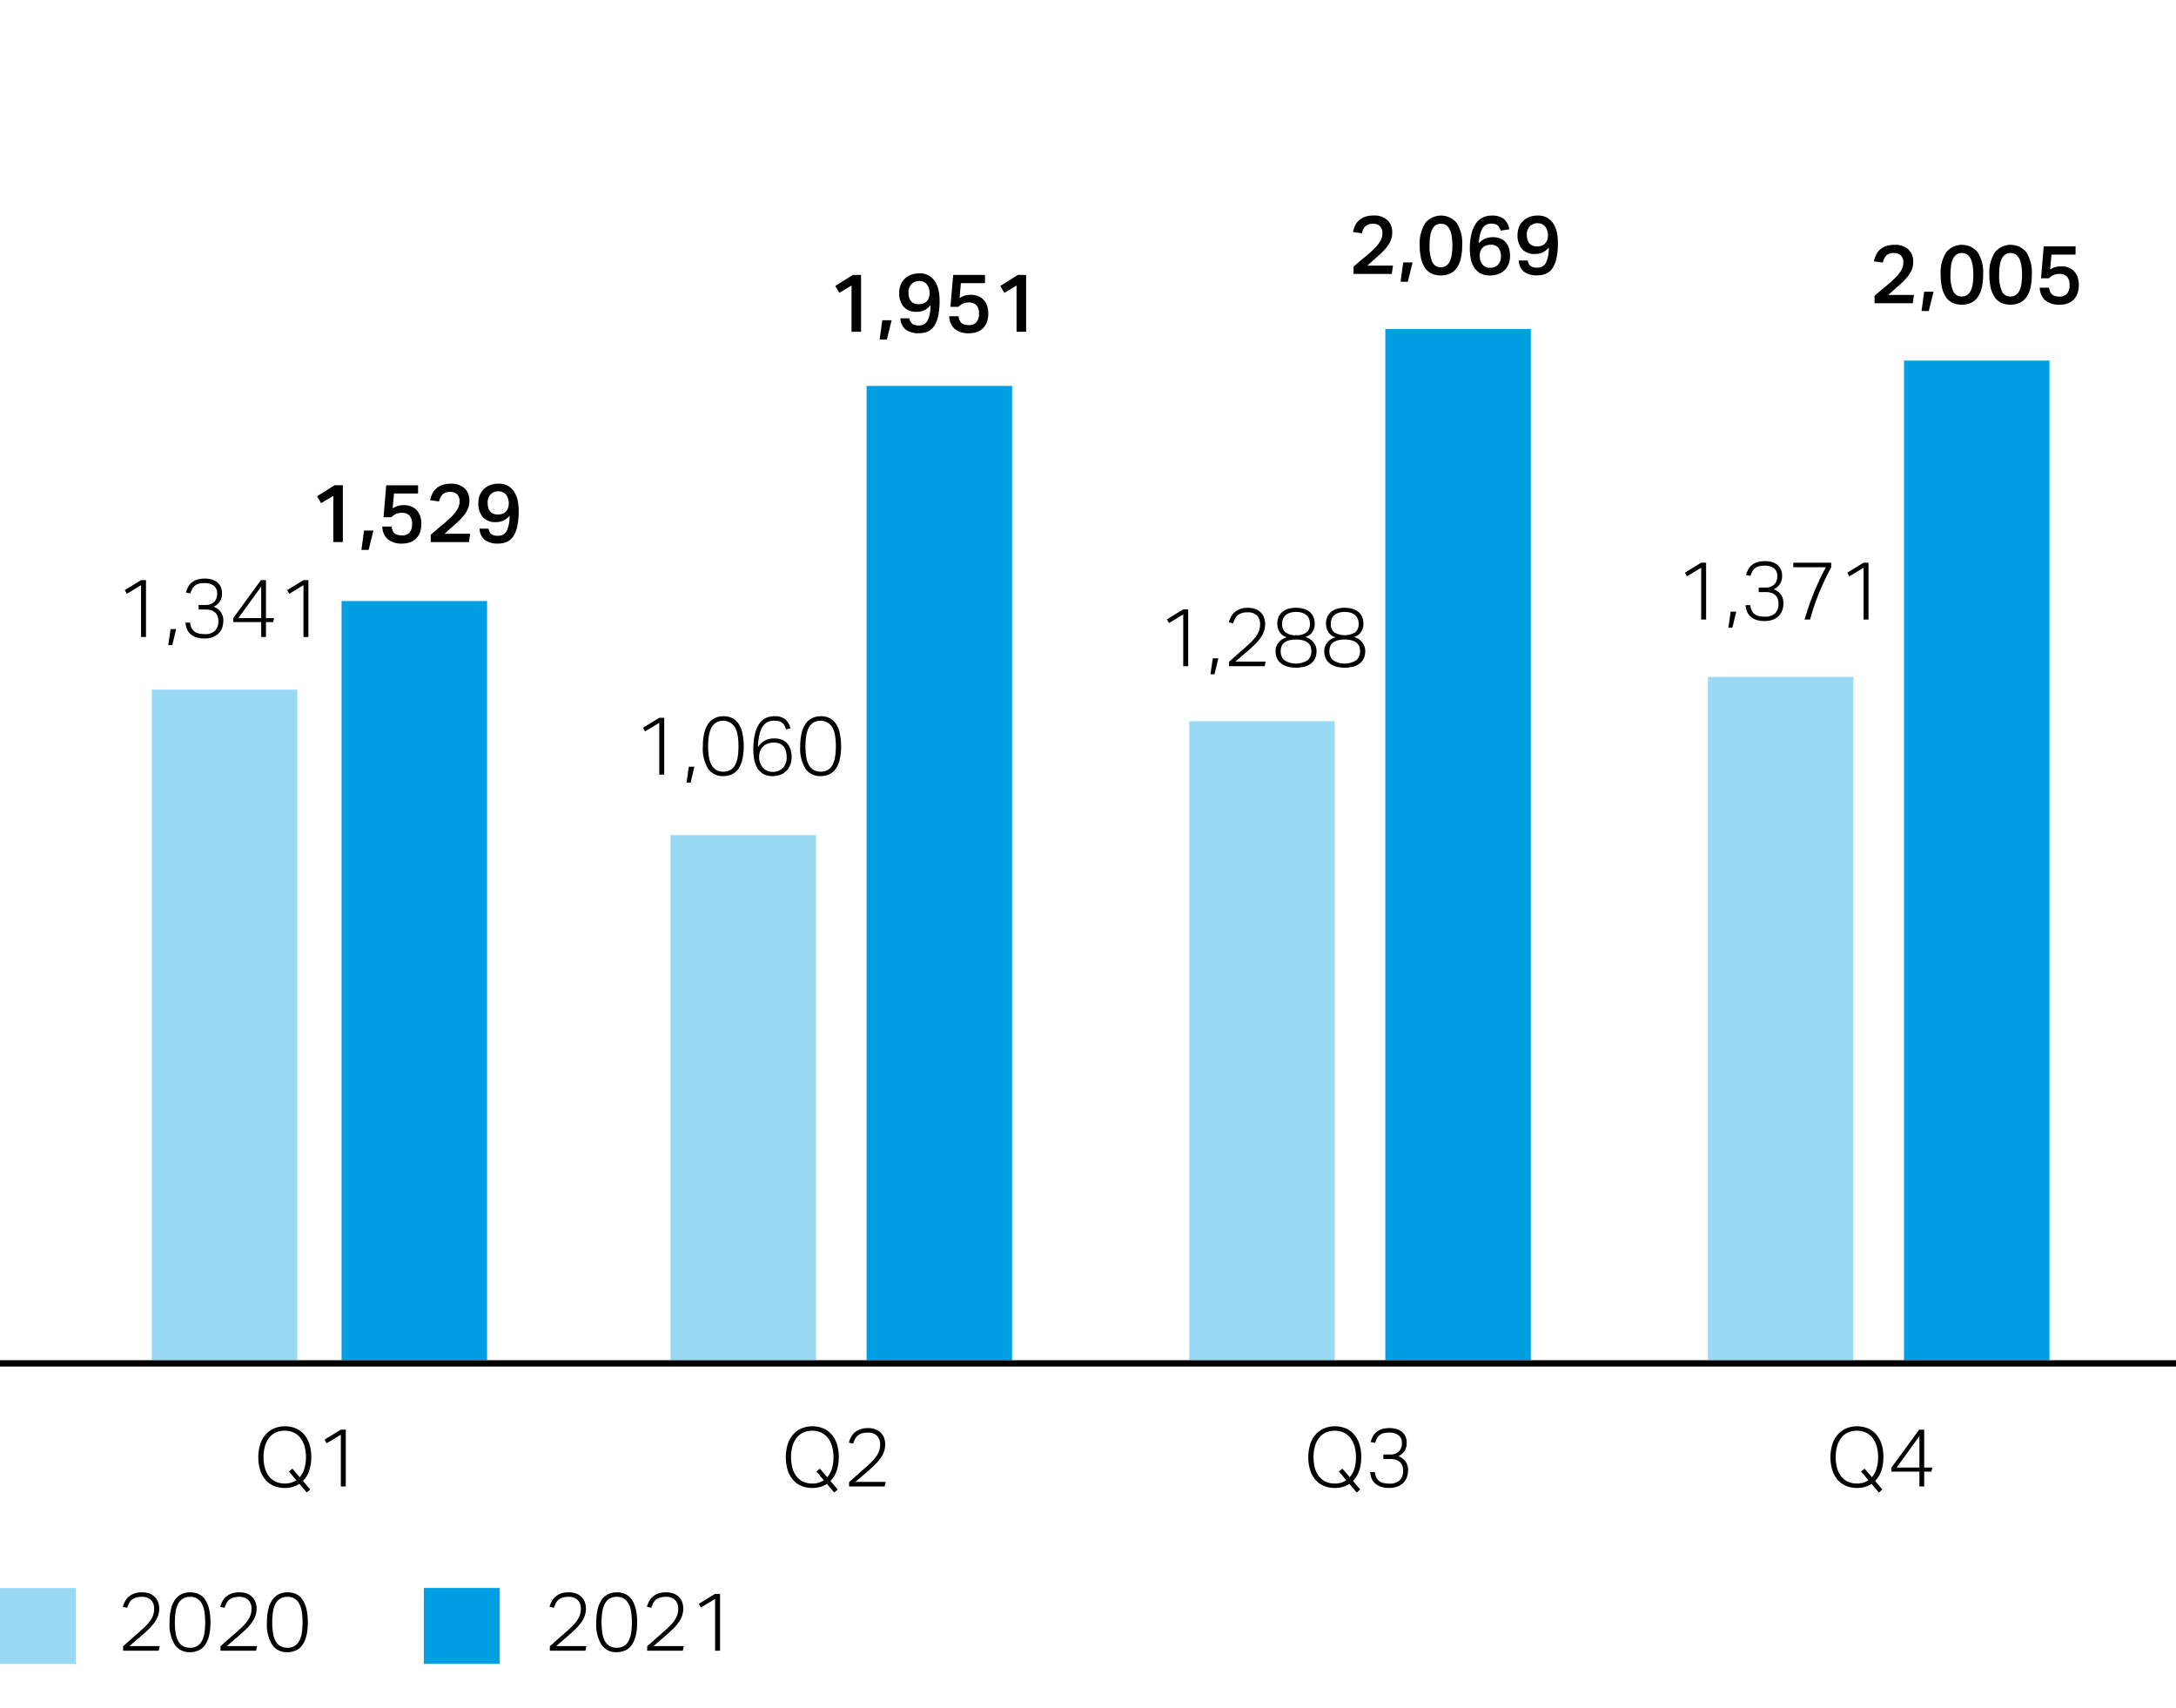
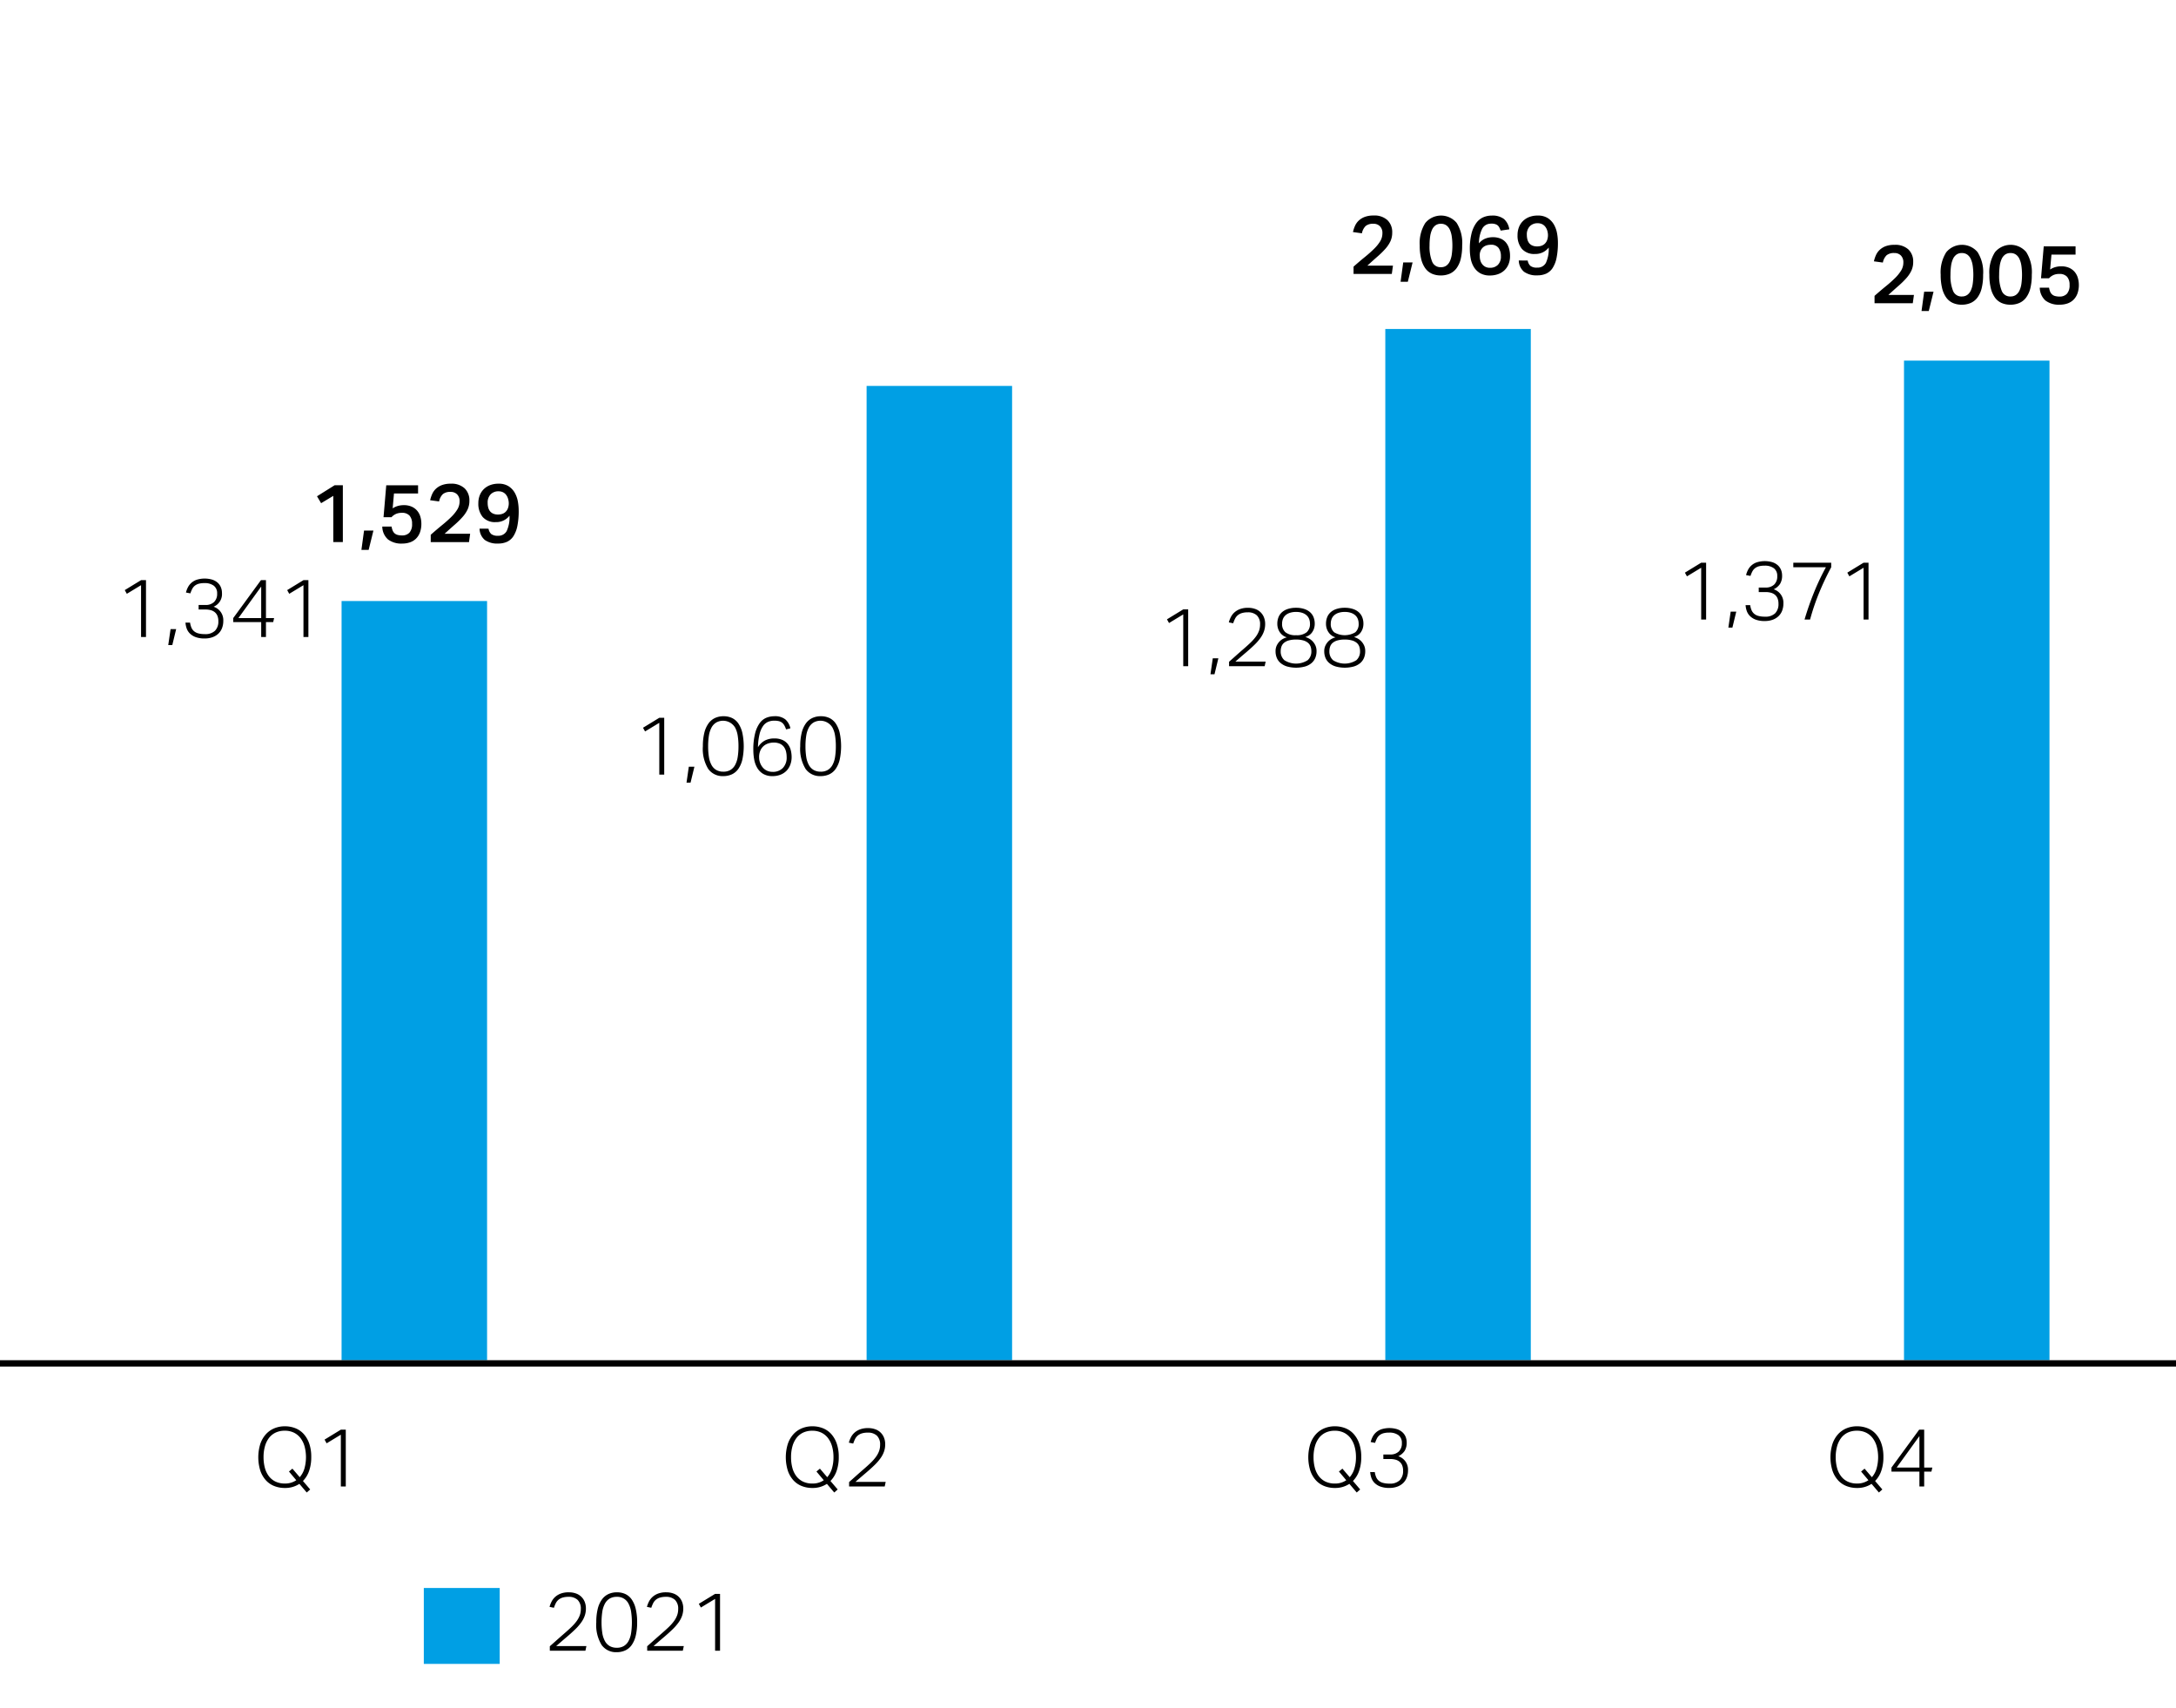
<svg xmlns="http://www.w3.org/2000/svg" width="344" height="270" viewBox="0 0 344 270">
  <g data-name="Grafik">
-     <path fill="#99d9f4" d="M24 109h23v106H24zM106 132h23v83h-23zM188 114h23v101h-23zM270 107h23v108h-23z" />
    <path fill="#009fe4" d="M54 95h23v120H54zM137 61h23v154h-23zM219 52h23v163h-23zM301 57h23v158h-23z" />
    <path fill="none" stroke="#000" stroke-miterlimit="10" d="M0 215.5h348" />
  </g>
  <g data-name="EN">
    <path d="M213.323 234.543a4.088 4.088 0 01-2.3.65 4.5 4.5 0 01-1.67-.305 3.538 3.538 0 01-1.332-.917 4.348 4.348 0 01-.878-1.521 7.153 7.153 0 010-4.218 4.366 4.366 0 01.884-1.534 3.711 3.711 0 011.333-.936 4.3 4.3 0 011.663-.319 4.454 4.454 0 011.665.306 3.5 3.5 0 011.319.917 4.4 4.4 0 01.871 1.514 6.316 6.316 0 01.319 2.1 6.54 6.54 0 01-.345 2.235 4.212 4.212 0 01-.968 1.573l1.144 1.339-.547.481zm-1.651-1.949l.546-.456 1.157 1.352a3.639 3.639 0 00.741-1.365 6.174 6.174 0 00.247-1.807 6.107 6.107 0 00-.221-1.69 3.951 3.951 0 00-.644-1.319 2.92 2.92 0 00-1.046-.858 3.223 3.223 0 00-1.431-.305 3.355 3.355 0 00-1.475.305 2.846 2.846 0 00-1.046.858 3.913 3.913 0 00-.631 1.319 6.269 6.269 0 00-.214 1.69 6.441 6.441 0 00.208 1.691 3.749 3.749 0 00.63 1.319 2.9 2.9 0 001.053.858 3.341 3.341 0 001.475.305 3.1 3.1 0 001.808-.52zM217.34 232.685a3.191 3.191 0 00.207.779 1.557 1.557 0 00.41.572 1.712 1.712 0 00.683.351 3.8 3.8 0 001.027.117 2.183 2.183 0 001.618-.533 2.052 2.052 0 00.527-1.508 2.183 2.183 0 00-.15-.858 1.477 1.477 0 00-.422-.572 1.7 1.7 0 00-.644-.318 3.187 3.187 0 00-.812-.1h-1.093v-.715h1.093a1.884 1.884 0 001.339-.462 1.753 1.753 0 00.494-1.346 1.466 1.466 0 00-.534-1.241 2.354 2.354 0 00-1.468-.409 3.279 3.279 0 00-.9.1 1.753 1.753 0 00-.618.305 1.593 1.593 0 00-.416.507 4.343 4.343 0 00-.292.709l-.7-.131a3.688 3.688 0 01.287-.786 2.456 2.456 0 01.533-.715 2.5 2.5 0 01.864-.513 4.236 4.236 0 012.5-.014 2.371 2.371 0 01.852.5 1.984 1.984 0 01.494.721 2.342 2.342 0 01.163.877 2.433 2.433 0 01-.325 1.327 2.468 2.468 0 01-1 .845 2.224 2.224 0 011.534 2.249 3.146 3.146 0 01-.189 1.1 2.377 2.377 0 01-.566.877 2.612 2.612 0 01-.929.578 3.574 3.574 0 01-1.267.208 3.929 3.929 0 01-1.463-.234 2.512 2.512 0 01-.916-.6 2.132 2.132 0 01-.481-.813 3.535 3.535 0 01-.169-.864zM295.871 234.543a4.087 4.087 0 01-2.3.65 4.5 4.5 0 01-1.671-.305 3.546 3.546 0 01-1.332-.917 4.348 4.348 0 01-.878-1.521 7.153 7.153 0 010-4.218 4.368 4.368 0 01.885-1.534 3.716 3.716 0 011.332-.936 4.3 4.3 0 011.664-.319 4.448 4.448 0 011.664.306 3.511 3.511 0 011.32.917 4.428 4.428 0 01.871 1.514 6.317 6.317 0 01.318 2.1 6.54 6.54 0 01-.345 2.235 4.212 4.212 0 01-.968 1.573l1.144 1.339-.546.481zm-1.651-1.949l.546-.456 1.157 1.352a3.625 3.625 0 00.741-1.365 6.655 6.655 0 00.026-3.5 3.951 3.951 0 00-.644-1.319 2.912 2.912 0 00-1.046-.858 3.222 3.222 0 00-1.43-.305 3.355 3.355 0 00-1.475.305 2.841 2.841 0 00-1.047.858 3.951 3.951 0 00-.631 1.319 6.269 6.269 0 00-.214 1.69 6.441 6.441 0 00.208 1.691 3.768 3.768 0 00.631 1.319 2.883 2.883 0 001.053.858 3.341 3.341 0 001.475.305 3.1 3.1 0 001.807-.52zM299.017 231.969l4.381-5.992h.793v5.992h1.287l-.143.637h-1.144v2.353h-.754v-2.353h-4.42zm4.42 0v-4.979l-3.6 4.979zM130.724 234.543a4.088 4.088 0 01-2.3.65 4.5 4.5 0 01-1.67-.305 3.549 3.549 0 01-1.333-.917 4.346 4.346 0 01-.877-1.521 7.153 7.153 0 010-4.218 4.351 4.351 0 01.884-1.534 3.711 3.711 0 011.333-.936 4.3 4.3 0 011.663-.319 4.445 4.445 0 011.664.306 3.5 3.5 0 011.32.917 4.428 4.428 0 01.871 1.514 6.316 6.316 0 01.319 2.1 6.564 6.564 0 01-.345 2.235 4.224 4.224 0 01-.968 1.573l1.144 1.339-.547.481zm-1.651-1.949l.546-.456 1.156 1.352a3.626 3.626 0 00.742-1.365 6.174 6.174 0 00.247-1.807 6.069 6.069 0 00-.222-1.69 3.93 3.93 0 00-.643-1.319 2.92 2.92 0 00-1.046-.858 3.223 3.223 0 00-1.431-.305 3.355 3.355 0 00-1.475.305 2.857 2.857 0 00-1.047.858 3.931 3.931 0 00-.63 1.319 6.269 6.269 0 00-.214 1.69 6.441 6.441 0 00.208 1.691 3.749 3.749 0 00.63 1.319 2.9 2.9 0 001.053.858 3.341 3.341 0 001.475.305 3.1 3.1 0 001.807-.52zM134.233 234.258q.456-.4 1.047-.93t1.19-1.047q.663-.572 1.163-1.052a7.217 7.217 0 00.832-.937 3.716 3.716 0 00.5-.916 2.862 2.862 0 00.169-.994 1.915 1.915 0 00-.507-1.456 2.01 2.01 0 00-1.442-.481 3.122 3.122 0 00-.943.123 1.852 1.852 0 00-.643.344 1.712 1.712 0 00-.423.546 5.446 5.446 0 00-.293.716l-.689-.143a4.259 4.259 0 01.312-.82 2.6 2.6 0 01.559-.741 2.777 2.777 0 01.878-.532 3.485 3.485 0 011.281-.209 3.293 3.293 0 011.156.189 2.275 2.275 0 011.378 1.345 2.765 2.765 0 01.182 1.015 3.493 3.493 0 01-.182 1.143 4.191 4.191 0 01-.552 1.06 7.866 7.866 0 01-.942 1.085q-.573.559-1.352 1.223-.4.338-.846.721t-.832.721h4.785l-.157.728h-5.629zM47.332 234.543a4.087 4.087 0 01-2.3.65 4.5 4.5 0 01-1.671-.305 3.546 3.546 0 01-1.332-.917 4.348 4.348 0 01-.878-1.521 7.153 7.153 0 010-4.218 4.368 4.368 0 01.885-1.534 3.707 3.707 0 011.332-.936 4.3 4.3 0 011.664-.319 4.448 4.448 0 011.664.306 3.511 3.511 0 011.32.917 4.428 4.428 0 01.871 1.514 6.317 6.317 0 01.318 2.1 6.54 6.54 0 01-.345 2.235 4.212 4.212 0 01-.968 1.573l1.144 1.339-.546.481zm-1.651-1.949l.546-.456 1.157 1.352a3.639 3.639 0 00.741-1.365 6.655 6.655 0 00.026-3.5 3.951 3.951 0 00-.644-1.319 2.912 2.912 0 00-1.046-.858 3.222 3.222 0 00-1.43-.305 3.355 3.355 0 00-1.475.305 2.841 2.841 0 00-1.047.858 3.913 3.913 0 00-.631 1.319 6.269 6.269 0 00-.214 1.69 6.441 6.441 0 00.208 1.691 3.784 3.784 0 00.63 1.319 2.9 2.9 0 001.054.858 3.341 3.341 0 001.475.305 3.1 3.1 0 001.807-.52zM53.884 226.77l-2.249 1.365-.325-.585 2.574-1.573h.78v8.982h-.78zM50.765 79.535l-.65-1.092L52.9 76.7h1.3v8.983h-1.511v-7.305zM59.033 83.864l-.754 3.055h-1.144l.416-3.055zM61.906 83.227a2.6 2.6 0 00.162.617 1.259 1.259 0 00.3.443 1.176 1.176 0 00.482.26 2.582 2.582 0 00.708.084 1.546 1.546 0 001.162-.431 1.976 1.976 0 00.423-1.411 1.87 1.87 0 00-.4-1.287 1.556 1.556 0 00-1.216-.442 2.269 2.269 0 00-.936.176 2.159 2.159 0 00-.7.513h-1.259l.429-5.044h5.031V78h-3.809l-.208 2.353a2.837 2.837 0 01.812-.377 3.353 3.353 0 01.93-.13 3.013 3.013 0 011.3.254 2.427 2.427 0 01.864.663 2.576 2.576 0 01.481.935 3.861 3.861 0 01.15 1.06 3.927 3.927 0 01-.228 1.411 2.681 2.681 0 01-.63.981 2.518 2.518 0 01-.956.578 3.645 3.645 0 01-1.189.189 3.478 3.478 0 01-2.275-.657 2.774 2.774 0 01-.9-2.034zM68.094 84.527q.987-.87 1.826-1.553a19.11 19.11 0 001.443-1.287 6.161 6.161 0 00.949-1.183 2.43 2.43 0 00.345-1.268 1.493 1.493 0 00-.384-1.085 1.384 1.384 0 00-1.046-.4 1.817 1.817 0 00-1.209.345 2.141 2.141 0 00-.6 1.163L68 79.067a5.133 5.133 0 01.331-.994 2.579 2.579 0 01.6-.833 2.867 2.867 0 01.949-.571 3.878 3.878 0 011.372-.215 3.027 3.027 0 012.2.734 2.612 2.612 0 01.754 1.957 3.24 3.24 0 01-.28 1.372 4.958 4.958 0 01-.793 1.189 13.252 13.252 0 01-1.233 1.216q-.721.63-1.618 1.449h4.043l-.182 1.313h-6.049v-1.157zM77.233 83.565a1.441 1.441 0 00.435.852 1.638 1.638 0 001.047.266 1.478 1.478 0 001.391-.754 5.2 5.2 0 00.442-2.418 2.628 2.628 0 01-2.171 1.014 2.555 2.555 0 01-2.073-.812 3.278 3.278 0 01-.683-2.178 3.365 3.365 0 01.221-1.241 2.759 2.759 0 01.637-.975 2.9 2.9 0 011-.637 3.629 3.629 0 011.326-.228 2.867 2.867 0 011.592.4 2.994 2.994 0 01.976 1.027 4.321 4.321 0 01.494 1.378A8.267 8.267 0 0182 80.718a11.846 11.846 0 01-.208 2.405 4.7 4.7 0 01-.617 1.612 2.448 2.448 0 01-1.014.9 3.336 3.336 0 01-1.411.279 3.383 3.383 0 01-2.106-.565 2.4 2.4 0 01-.832-1.788zm1.482-2.236a2.133 2.133 0 00.676-.1 1.418 1.418 0 00.546-.331 1.556 1.556 0 00.364-.572 2.3 2.3 0 00.13-.813 2.619 2.619 0 00-.123-.715A1.893 1.893 0 0080 78.2a1.423 1.423 0 00-.5-.4 1.586 1.586 0 00-.689-.143 1.678 1.678 0 00-1.242.475 1.856 1.856 0 00-.474 1.371 2.882 2.882 0 00.084.709 1.6 1.6 0 00.274.578 1.281 1.281 0 00.5.39 1.843 1.843 0 00.762.149zM22.3 92.494l-2.25 1.365-.325-.585L22.3 91.7h.78v8.983h-.78zM26.966 99.436h.884l-.611 2.522H26.6zM30.047 98.409a3.187 3.187 0 00.207.78 1.557 1.557 0 00.41.572 1.725 1.725 0 00.683.351 3.845 3.845 0 001.027.117 2.183 2.183 0 001.618-.533 2.054 2.054 0 00.527-1.508 2.183 2.183 0 00-.15-.858 1.46 1.46 0 00-.422-.572 1.7 1.7 0 00-.644-.318 3.187 3.187 0 00-.812-.1H31.4v-.715h1.093a1.888 1.888 0 001.339-.461 1.754 1.754 0 00.494-1.346 1.468 1.468 0 00-.533-1.241 2.359 2.359 0 00-1.469-.41 3.318 3.318 0 00-.9.1 1.755 1.755 0 00-.618.306 1.6 1.6 0 00-.416.507 4.33 4.33 0 00-.292.708l-.7-.13a3.688 3.688 0 01.287-.786 2.442 2.442 0 01.533-.715 2.5 2.5 0 01.864-.514 4.25 4.25 0 012.5-.013 2.374 2.374 0 01.851.494 1.987 1.987 0 01.494.722 2.342 2.342 0 01.163.877 2.161 2.161 0 01-1.325 2.177 2.226 2.226 0 011.535 2.249 3.138 3.138 0 01-.189 1.105 2.373 2.373 0 01-.566.878 2.612 2.612 0 01-.929.578 3.574 3.574 0 01-1.267.208 3.932 3.932 0 01-1.463-.234 2.51 2.51 0 01-.916-.6 2.121 2.121 0 01-.481-.812 3.533 3.533 0 01-.169-.865zM36.872 97.694l4.38-5.993h.793v5.993h1.288l-.144.637h-1.144v2.353h-.753v-2.353h-4.42zm4.42 0v-4.979l-3.6 4.979zM47.974 92.494l-2.249 1.365-.325-.585 2.574-1.574h.78v8.983h-.78z" />
    <g>
-       <path d="M132.692 46.291l-.65-1.092 2.782-1.742h1.3v8.983h-1.508v-7.306zM140.96 50.62l-.754 3.055h-1.144l.416-3.055zM143.768 50.321a1.441 1.441 0 00.435.852 1.638 1.638 0 001.047.266 1.479 1.479 0 001.391-.754 5.2 5.2 0 00.442-2.418 2.63 2.63 0 01-2.171 1.014 2.557 2.557 0 01-2.074-.812 3.278 3.278 0 01-.682-2.178 3.389 3.389 0 01.22-1.241 2.762 2.762 0 01.638-.975 2.9 2.9 0 011-.637 3.629 3.629 0 011.326-.228 2.869 2.869 0 011.592.4 2.982 2.982 0 01.975 1.027 4.3 4.3 0 01.494 1.378 8.176 8.176 0 01.137 1.456 11.918 11.918 0 01-.208 2.405 4.7 4.7 0 01-.618 1.612 2.436 2.436 0 01-1.014.9 3.334 3.334 0 01-1.41.279 3.376 3.376 0 01-2.106-.565 2.394 2.394 0 01-.832-1.788zm1.482-2.236a2.11 2.11 0 00.676-.1 1.406 1.406 0 00.546-.331 1.554 1.554 0 00.363-.572 2.3 2.3 0 00.131-.813 2.582 2.582 0 00-.124-.715 1.853 1.853 0 00-.312-.591 1.411 1.411 0 00-.5-.4 1.586 1.586 0 00-.689-.143 1.678 1.678 0 00-1.242.475 1.856 1.856 0 00-.474 1.371 2.877 2.877 0 00.084.709 1.586 1.586 0 00.273.578 1.291 1.291 0 00.5.39 1.824 1.824 0 00.768.142zM151.528 49.983a2.622 2.622 0 00.163.618 1.251 1.251 0 00.3.442 1.178 1.178 0 00.481.26 2.6 2.6 0 00.709.084 1.548 1.548 0 001.163-.435 1.976 1.976 0 00.423-1.411 1.871 1.871 0 00-.4-1.287 1.555 1.555 0 00-1.216-.442 2.276 2.276 0 00-.936.176 2.166 2.166 0 00-.7.513h-1.262l.43-5.044h5.03v1.3h-3.809l-.204 2.353a2.883 2.883 0 01.813-.377 3.346 3.346 0 01.929-.13 3.007 3.007 0 011.3.254 2.433 2.433 0 01.865.663 2.6 2.6 0 01.481.936 3.847 3.847 0 01.149 1.059 3.928 3.928 0 01-.227 1.411 2.683 2.683 0 01-.631.981 2.529 2.529 0 01-.955.579 3.678 3.678 0 01-1.19.188 3.482 3.482 0 01-2.274-.656 2.778 2.778 0 01-.9-2.035zM158.783 46.291l-.65-1.092 2.782-1.742h1.3v8.983h-1.508v-7.306z" />
-     </g>
+       </g>
    <g>
      <path d="M104.226 114.25l-2.249 1.365-.325-.585 2.574-1.573h.78v8.983h-.78zM108.893 121.192h.884l-.611 2.522h-.637zM114.327 122.674a2.778 2.778 0 01-2.366-1.137 6.046 6.046 0 01-.845-3.582 8.684 8.684 0 01.227-2.119 4.258 4.258 0 01.657-1.482 2.653 2.653 0 011.033-.864 3.164 3.164 0 011.346-.28 3.11 3.11 0 011.346.28 2.545 2.545 0 011 .864 4.419 4.419 0 01.63 1.482 10.24 10.24 0 010 4.232 4.278 4.278 0 01-.637 1.469 2.591 2.591 0 01-1.021.858 3.236 3.236 0 01-1.37.279zm.026-.7a2.139 2.139 0 001.118-.273 2.068 2.068 0 00.741-.786 3.927 3.927 0 00.41-1.261 10.533 10.533 0 00.123-1.7 10.422 10.422 0 00-.123-1.683 4 4 0 00-.41-1.268 2.218 2.218 0 00-2.983-.8 2.071 2.071 0 00-.748.8 3.972 3.972 0 00-.41 1.268 10.422 10.422 0 00-.123 1.683 10.533 10.533 0 00.123 1.7 3.9 3.9 0 00.41 1.261 2.033 2.033 0 00.748.786 2.169 2.169 0 001.124.271zM124.271 115.29a3.678 3.678 0 00-.279-.637 1.471 1.471 0 00-.364-.429 1.309 1.309 0 00-.513-.24 3.1 3.1 0 00-.715-.072 2.5 2.5 0 00-.982.189 1.892 1.892 0 00-.793.663 3.786 3.786 0 00-.552 1.287 9.711 9.711 0 00-.247 2.06 2.86 2.86 0 011.091-1.059 3.2 3.2 0 011.5-.332 3.075 3.075 0 011.28.241 2.2 2.2 0 01.845.65 2.642 2.642 0 01.462.942 4.266 4.266 0 01.143 1.105 3.381 3.381 0 01-.215 1.222 2.756 2.756 0 01-.6.956 2.722 2.722 0 01-.949.617 3.342 3.342 0 01-1.235.221 2.839 2.839 0 01-1.528-.37 2.707 2.707 0 01-.929-.962 4.056 4.056 0 01-.468-1.326 8.35 8.35 0 01-.131-1.463 10.218 10.218 0 01.287-2.652 4.733 4.733 0 01.747-1.638 2.44 2.44 0 011.06-.825 3.4 3.4 0 011.222-.228 2.59 2.59 0 011.755.507 2.676 2.676 0 01.793 1.4zm-2.145 6.71a2.156 2.156 0 001.645-.624 2.353 2.353 0 00.592-1.69 3.723 3.723 0 00-.1-.89 2.08 2.08 0 00-.338-.741 1.581 1.581 0 00-.631-.5 2.351 2.351 0 00-.981-.182 2.779 2.779 0 00-.884.143 2.072 2.072 0 00-.754.442 2.019 2.019 0 00-.507.761 2.619 2.619 0 00-.156 1.085 2.421 2.421 0 00.162.806 2.461 2.461 0 00.41.7 1.929 1.929 0 00.649.5 2.053 2.053 0 00.893.19zM129.719 122.674a2.778 2.778 0 01-2.366-1.137 6.053 6.053 0 01-.845-3.582 8.684 8.684 0 01.227-2.119 4.258 4.258 0 01.657-1.482 2.653 2.653 0 011.033-.864 3.164 3.164 0 011.346-.28 3.11 3.11 0 011.346.28 2.545 2.545 0 011 .864 4.4 4.4 0 01.63 1.482 10.24 10.24 0 010 4.232 4.259 4.259 0 01-.637 1.469 2.591 2.591 0 01-1.021.858 3.232 3.232 0 01-1.37.279zm.026-.7a2.137 2.137 0 001.118-.273 2.068 2.068 0 00.741-.786 3.927 3.927 0 00.41-1.261 10.533 10.533 0 00.123-1.7 10.422 10.422 0 00-.123-1.683A4 4 0 00131.6 115a2.218 2.218 0 00-2.983-.8 2.071 2.071 0 00-.748.8 3.972 3.972 0 00-.41 1.268 10.422 10.422 0 00-.123 1.683 10.533 10.533 0 00.123 1.7 3.9 3.9 0 00.41 1.261 2.033 2.033 0 00.748.786 2.169 2.169 0 001.128.274z" />
    </g>
    <g>
      <path d="M213.98 42.146q.989-.872 1.827-1.553a19.327 19.327 0 001.443-1.288 6.165 6.165 0 00.949-1.182 2.432 2.432 0 00.344-1.268 1.493 1.493 0 00-.383-1.085 1.386 1.386 0 00-1.047-.4 1.82 1.82 0 00-1.209.345 2.147 2.147 0 00-.6 1.163l-1.417-.2a5.1 5.1 0 01.331-.995 2.586 2.586 0 01.6-.832 2.85 2.85 0 01.949-.571 3.878 3.878 0 011.372-.215 3.025 3.025 0 012.2.734 2.607 2.607 0 01.754 1.957 3.236 3.236 0 01-.279 1.371 4.973 4.973 0 01-.793 1.19 13.376 13.376 0 01-1.235 1.216q-.721.63-1.618 1.449h4.043l-.183 1.313h-6.048v-1.149zM223.314 41.483l-.754 3.055h-1.144l.416-3.055zM227.773 43.537a3.426 3.426 0 01-1.4-.273 2.608 2.608 0 01-1.046-.851 4.174 4.174 0 01-.656-1.476 8.741 8.741 0 01-.228-2.132 5.926 5.926 0 01.878-3.555 3.217 3.217 0 014.953-.027 5.912 5.912 0 01.877 3.582 8.7 8.7 0 01-.227 2.125 4.113 4.113 0 01-.663 1.469 2.692 2.692 0 01-1.066.859 3.486 3.486 0 01-1.422.279zm.013-1.3a1.456 1.456 0 00.852-.24 1.74 1.74 0 00.559-.683 3.78 3.78 0 00.312-1.079 10.493 10.493 0 000-2.847 3.891 3.891 0 00-.309-1.088 1.722 1.722 0 00-.559-.688 1.449 1.449 0 00-.852-.241 1.425 1.425 0 00-.851.247 1.727 1.727 0 00-.553.7 3.935 3.935 0 00-.3 1.08 9.873 9.873 0 00-.091 1.41 6.252 6.252 0 00.41 2.548 1.417 1.417 0 001.382.881zM237.185 36.309a3.943 3.943 0 00-.176-.377 1.028 1.028 0 00-.2-.266 1 1 0 00-.273-.183 1.6 1.6 0 00-.377-.11 2 2 0 00-.611-.013 1.507 1.507 0 00-1.261.858 5.189 5.189 0 00-.481 2.249 2.492 2.492 0 01.943-.728 3.25 3.25 0 011.241-.247 3.2 3.2 0 011.2.208 2.2 2.2 0 01.852.6 2.578 2.578 0 01.507.936 4.112 4.112 0 01.169 1.222 3.365 3.365 0 01-.247 1.333 2.752 2.752 0 01-.676.968 2.827 2.827 0 01-1 .585 3.8 3.8 0 01-1.235.2 3.025 3.025 0 01-1.593-.377 2.831 2.831 0 01-.974-.975 3.965 3.965 0 01-.494-1.332 7.927 7.927 0 01-.137-1.45 9.894 9.894 0 01.273-2.516 4.789 4.789 0 01.741-1.644 2.725 2.725 0 011.1-.9 3.345 3.345 0 011.345-.273 2.974 2.974 0 011.93.533 2.683 2.683 0 01.852 1.638l-1.365.2zm-1.625 6.019a1.711 1.711 0 001.235-.462 1.831 1.831 0 00.481-1.384 2.12 2.12 0 00-.371-1.294 1.443 1.443 0 00-1.241-.5 2.161 2.161 0 00-.7.111 1.481 1.481 0 00-.566.344 1.562 1.562 0 00-.37.578 1.853 1.853 0 00-.091.813 2.216 2.216 0 00.1.676 1.727 1.727 0 00.305.572 1.5 1.5 0 00.5.4 1.579 1.579 0 00.718.146zM241.514 41.184a1.43 1.43 0 00.436.851 1.628 1.628 0 001.05.265 1.477 1.477 0 001.391-.754 5.206 5.206 0 00.442-2.418 2.628 2.628 0 01-2.171 1.014 2.557 2.557 0 01-2.073-.812 3.278 3.278 0 01-.683-2.178 3.386 3.386 0 01.221-1.241 2.755 2.755 0 01.637-.975 2.908 2.908 0 011-.637 3.629 3.629 0 011.326-.228 2.873 2.873 0 011.593.4 2.991 2.991 0 01.975 1.027 4.289 4.289 0 01.494 1.378 8.173 8.173 0 01.136 1.456 11.853 11.853 0 01-.208 2.4 4.7 4.7 0 01-.617 1.612 2.436 2.436 0 01-1.014.9 3.336 3.336 0 01-1.411.279 3.38 3.38 0 01-2.106-.566 2.4 2.4 0 01-.832-1.787zM243 38.948a2.133 2.133 0 00.676-.1 1.408 1.408 0 00.546-.332 1.528 1.528 0 00.364-.572 2.286 2.286 0 00.13-.812 2.575 2.575 0 00-.123-.715 1.882 1.882 0 00-.312-.591 1.414 1.414 0 00-.5-.4 1.583 1.583 0 00-.689-.143 1.676 1.676 0 00-1.241.475 1.853 1.853 0 00-.475 1.371 2.827 2.827 0 00.085.708 1.582 1.582 0 00.273.579 1.281 1.281 0 00.5.39 1.846 1.846 0 00.766.142z" />
    </g>
    <g>
      <path d="M187.058 97.113l-2.249 1.365-.325-.585 2.574-1.573h.78v8.98h-.78zM191.725 104.055h.883l-.61 2.522h-.638zM194.3 104.6q.456-.4 1.047-.93t1.19-1.046q.663-.572 1.163-1.053a7.279 7.279 0 00.832-.936 3.754 3.754 0 00.5-.917 2.854 2.854 0 00.169-.994 1.918 1.918 0 00-.507-1.456 2.011 2.011 0 00-1.442-.481 3.113 3.113 0 00-.943.123 1.87 1.87 0 00-.643.345 1.7 1.7 0 00-.423.546 5.43 5.43 0 00-.293.715l-.689-.143a4.251 4.251 0 01.312-.819 2.586 2.586 0 01.559-.741 2.779 2.779 0 01.878-.533 3.487 3.487 0 011.281-.208 3.317 3.317 0 011.156.188 2.273 2.273 0 011.378 1.346 2.76 2.76 0 01.182 1.014 3.5 3.5 0 01-.182 1.144 4.2 4.2 0 01-.552 1.059 7.939 7.939 0 01-.942 1.086q-.573.56-1.352 1.222-.4.337-.846.722t-.832.721h4.784l-.156.728H194.3zM203.437 100.74a1.917 1.917 0 01-.552-.253 2.055 2.055 0 01-.481-.449 2.247 2.247 0 01-.345-.637 2.484 2.484 0 01-.13-.832 2.762 2.762 0 01.175-.982 2.081 2.081 0 01.534-.793 2.575 2.575 0 01.916-.526 4.082 4.082 0 011.339-.2 4.033 4.033 0 011.326.2 2.579 2.579 0 01.917.526 2.078 2.078 0 01.533.793 2.74 2.74 0 01.175.982 2.407 2.407 0 01-.13.826 2.271 2.271 0 01-.338.624 1.759 1.759 0 01-.481.429 2.321 2.321 0 01-.546.24 2.8 2.8 0 01.553.221 2.31 2.31 0 01.578.429 2.419 2.419 0 01.462.663 2.143 2.143 0 01.188.936 2.7 2.7 0 01-.2 1.06 2.194 2.194 0 01-.6.818 2.8 2.8 0 01-1.014.533 5.406 5.406 0 01-2.834 0 2.869 2.869 0 01-1.02-.533 2.157 2.157 0 01-.611-.818 2.678 2.678 0 01-.2-1.06 2.042 2.042 0 01.195-.923 2.426 2.426 0 01.468-.657 2.22 2.22 0 01.585-.416 2.666 2.666 0 01.538-.201zm-.975 2.21a1.821 1.821 0 00.579 1.4 3.425 3.425 0 003.692 0 1.824 1.824 0 00.578-1.4 2.254 2.254 0 00-.123-.761 1.358 1.358 0 00-.41-.585 2.046 2.046 0 00-.747-.376 4.03 4.03 0 00-1.138-.137 4.076 4.076 0 00-1.15.137 2.043 2.043 0 00-.748.376 1.356 1.356 0 00-.409.585 2.229 2.229 0 00-.124.761zm.221-4.381a1.714 1.714 0 00.533 1.371 2.522 2.522 0 001.677.462 2.5 2.5 0 001.671-.462 1.724 1.724 0 00.526-1.371 2.019 2.019 0 00-.123-.708 1.563 1.563 0 00-.39-.586 1.911 1.911 0 00-.683-.4 2.96 2.96 0 00-1-.15 3.013 3.013 0 00-1.007.15 1.887 1.887 0 00-.689.4 1.539 1.539 0 00-.39.586 2 2 0 00-.125.708zM211.133 100.74a1.929 1.929 0 01-.552-.253 2.055 2.055 0 01-.481-.449 2.247 2.247 0 01-.345-.637 2.484 2.484 0 01-.13-.832 2.741 2.741 0 01.176-.982 2.078 2.078 0 01.533-.793 2.575 2.575 0 01.916-.526 4.082 4.082 0 011.339-.2 4.04 4.04 0 011.327.2 2.575 2.575 0 01.916.526 2.078 2.078 0 01.533.793 2.741 2.741 0 01.176.982 2.431 2.431 0 01-.13.826 2.3 2.3 0 01-.338.624 1.763 1.763 0 01-.482.429 2.285 2.285 0 01-.546.24 2.8 2.8 0 01.553.221 2.3 2.3 0 01.579.429 2.438 2.438 0 01.461.663 2.129 2.129 0 01.189.936 2.7 2.7 0 01-.2 1.06 2.191 2.191 0 01-.6.818 2.8 2.8 0 01-1.015.533 5.406 5.406 0 01-2.834 0 2.869 2.869 0 01-1.02-.533 2.157 2.157 0 01-.611-.818 2.7 2.7 0 01-.2-1.06 2.029 2.029 0 01.2-.923 2.423 2.423 0 01.467-.657 2.237 2.237 0 01.585-.416 2.688 2.688 0 01.534-.201zm-.974 2.21a1.82 1.82 0 00.578 1.4 3.425 3.425 0 003.692 0 1.824 1.824 0 00.578-1.4 2.254 2.254 0 00-.123-.761 1.356 1.356 0 00-.409-.585 2.043 2.043 0 00-.748-.376 4.03 4.03 0 00-1.138-.137 4.081 4.081 0 00-1.15.137 2.043 2.043 0 00-.748.376 1.356 1.356 0 00-.409.585 2.254 2.254 0 00-.123.761zm.22-4.381a1.712 1.712 0 00.534 1.371 3.262 3.262 0 003.347 0 1.724 1.724 0 00.527-1.371 2.019 2.019 0 00-.124-.708 1.539 1.539 0 00-.39-.586 1.9 1.9 0 00-.683-.4 2.96 2.96 0 00-1-.15 3.021 3.021 0 00-1.007.15 1.887 1.887 0 00-.689.4 1.539 1.539 0 00-.39.586 2 2 0 00-.125.708z" />
    </g>
    <g>
      <path d="M268.937 89.738l-2.249 1.362-.325-.585 2.574-1.573h.78v8.982h-.78zM273.6 96.679h.883l-.611 2.522h-.637zM276.685 95.653a3.191 3.191 0 00.207.779 1.557 1.557 0 00.41.572 1.708 1.708 0 00.682.351 3.815 3.815 0 001.027.117 2.186 2.186 0 001.619-.533 2.052 2.052 0 00.526-1.508 2.205 2.205 0 00-.149-.858 1.47 1.47 0 00-.423-.572 1.7 1.7 0 00-.643-.318 3.19 3.19 0 00-.813-.1h-1.092v-.714h1.092a1.882 1.882 0 001.339-.462 1.753 1.753 0 00.494-1.346 1.465 1.465 0 00-.533-1.241 2.357 2.357 0 00-1.469-.409 3.289 3.289 0 00-.9.1 1.757 1.757 0 00-.617.305 1.593 1.593 0 00-.416.507 4.342 4.342 0 00-.293.709l-.7-.131a3.684 3.684 0 01.286-.786 2.426 2.426 0 011.4-1.228 4.258 4.258 0 012.5-.014 2.371 2.371 0 01.852.495 1.984 1.984 0 01.494.721 2.361 2.361 0 01.163.877 2.424 2.424 0 01-.328 1.334 2.455 2.455 0 01-1 .845 2.224 2.224 0 011.535 2.249 3.146 3.146 0 01-.189 1.105 2.377 2.377 0 01-.566.877 2.612 2.612 0 01-.929.578 3.579 3.579 0 01-1.268.208 3.927 3.927 0 01-1.462-.234 2.525 2.525 0 01-.917-.6 2.157 2.157 0 01-.481-.813 3.579 3.579 0 01-.168-.864zM285.277 97.927q.637-2.157 1.463-4.211a38.187 38.187 0 011.917-4.057H283.5v-.714h5.993v.714a44.217 44.217 0 00-1.911 4.043 35.207 35.207 0 00-1.43 4.225zM294.611 89.738l-2.249 1.362-.324-.585 2.573-1.573h.781v8.982h-.781z" />
    </g>
    <g>
      <path d="M86.92 260.213l1.046-.93q.593-.526 1.19-1.046.663-.573 1.163-1.053a7.131 7.131 0 00.832-.936 3.726 3.726 0 00.5-.917 2.858 2.858 0 00.169-.994 1.916 1.916 0 00-.507-1.456 2.014 2.014 0 00-1.443-.481 3.111 3.111 0 00-.942.123 1.859 1.859 0 00-.644.345 1.7 1.7 0 00-.423.546 5.571 5.571 0 00-.292.715l-.689-.143a4.1 4.1 0 01.312-.819 2.586 2.586 0 01.559-.741 2.756 2.756 0 01.877-.533 3.487 3.487 0 011.281-.208 3.323 3.323 0 011.157.188 2.28 2.28 0 011.378 1.346 2.781 2.781 0 01.182 1.014 3.53 3.53 0 01-.182 1.144 4.2 4.2 0 01-.552 1.059 7.941 7.941 0 01-.943 1.086q-.573.56-1.352 1.222-.4.337-.845.721l-.832.722h4.784l-.156.728H86.92zM97.476 261.149a2.776 2.776 0 01-2.366-1.138 6.042 6.042 0 01-.845-3.581 8.678 8.678 0 01.227-2.119 4.258 4.258 0 01.657-1.482 2.664 2.664 0 011.033-.865 3.175 3.175 0 011.346-.279 3.124 3.124 0 011.346.279 2.556 2.556 0 011 .865 4.439 4.439 0 01.63 1.482 8.955 8.955 0 01.221 2.119 8.864 8.864 0 01-.221 2.112 4.261 4.261 0 01-.637 1.469 2.582 2.582 0 01-1.021.858 3.221 3.221 0 01-1.37.28zm.026-.7a2.139 2.139 0 001.118-.273 2.064 2.064 0 00.741-.787 3.911 3.911 0 00.41-1.261 11.672 11.672 0 000-3.38 3.99 3.99 0 00-.41-1.267A1.964 1.964 0 0097.5 252.4a2.138 2.138 0 00-1.125.279 2.079 2.079 0 00-.747.8 3.965 3.965 0 00-.41 1.267 11.672 11.672 0 000 3.38 3.887 3.887 0 00.41 1.261 2.034 2.034 0 00.747.787 2.175 2.175 0 001.125.273zM102.312 260.213l1.046-.93q.593-.526 1.19-1.046.663-.573 1.163-1.053a7.131 7.131 0 00.832-.936 3.726 3.726 0 00.5-.917 2.858 2.858 0 00.169-.994 1.916 1.916 0 00-.507-1.456 2.014 2.014 0 00-1.443-.481 3.111 3.111 0 00-.942.123 1.868 1.868 0 00-.644.345 1.7 1.7 0 00-.423.546 5.571 5.571 0 00-.292.715l-.689-.143a4.1 4.1 0 01.312-.819 2.586 2.586 0 01.559-.741 2.756 2.756 0 01.877-.533 3.49 3.49 0 011.281-.208 3.323 3.323 0 011.157.188 2.273 2.273 0 011.378 1.346 2.781 2.781 0 01.182 1.014 3.53 3.53 0 01-.182 1.144 4.2 4.2 0 01-.552 1.059 7.941 7.941 0 01-.943 1.086q-.573.56-1.352 1.222-.4.337-.845.721l-.832.722h4.788l-.156.728h-5.629zM113.05 252.725l-2.25 1.365-.325-.585 2.574-1.573h.78v8.983h-.78z" />
    </g>
    <g>
-       <path d="M19.465 260.213l1.046-.93q.592-.526 1.19-1.046.663-.573 1.163-1.053a7.131 7.131 0 00.832-.936 3.759 3.759 0 00.5-.917 2.858 2.858 0 00.169-.994 1.916 1.916 0 00-.507-1.456 2.014 2.014 0 00-1.443-.481 3.111 3.111 0 00-.942.123 1.859 1.859 0 00-.644.345 1.7 1.7 0 00-.423.546 5.571 5.571 0 00-.292.715l-.689-.143a4.1 4.1 0 01.312-.819 2.568 2.568 0 01.559-.741 2.756 2.756 0 01.877-.533 3.487 3.487 0 011.281-.208 3.323 3.323 0 011.157.188 2.28 2.28 0 011.378 1.346 2.781 2.781 0 01.182 1.014 3.53 3.53 0 01-.182 1.144 4.2 4.2 0 01-.552 1.059 8.011 8.011 0 01-.943 1.086q-.573.56-1.352 1.222-.4.337-.845.721l-.832.722h4.785l-.156.728h-5.629zM30.021 261.149a2.776 2.776 0 01-2.366-1.138 6.042 6.042 0 01-.845-3.581 8.678 8.678 0 01.227-2.119 4.258 4.258 0 01.657-1.482 2.657 2.657 0 011.033-.865 3.175 3.175 0 011.346-.279 3.116 3.116 0 011.345.279 2.549 2.549 0 011 .865 4.419 4.419 0 01.631 1.482 8.955 8.955 0 01.221 2.119 8.864 8.864 0 01-.221 2.112 4.261 4.261 0 01-.637 1.469 2.582 2.582 0 01-1.021.858 3.221 3.221 0 01-1.37.28zm.026-.7a2.139 2.139 0 001.118-.273 2.064 2.064 0 00.741-.787 3.887 3.887 0 00.409-1.261 11.578 11.578 0 000-3.38 3.966 3.966 0 00-.409-1.267 1.964 1.964 0 00-1.859-1.079 2.136 2.136 0 00-1.125.279 2.079 2.079 0 00-.747.8 3.965 3.965 0 00-.41 1.267 11.672 11.672 0 000 3.38 3.887 3.887 0 00.41 1.261 2.034 2.034 0 00.747.787 2.173 2.173 0 001.125.271zM34.857 260.213l1.046-.93q.593-.526 1.19-1.046.663-.573 1.163-1.053a7.131 7.131 0 00.832-.936 3.726 3.726 0 00.5-.917 2.858 2.858 0 00.169-.994 1.916 1.916 0 00-.507-1.456 2.014 2.014 0 00-1.443-.481 3.111 3.111 0 00-.942.123 1.868 1.868 0 00-.644.345 1.7 1.7 0 00-.423.546 5.571 5.571 0 00-.292.715l-.689-.143a4.1 4.1 0 01.312-.819 2.586 2.586 0 01.559-.741 2.756 2.756 0 01.877-.533 3.487 3.487 0 011.281-.208 3.323 3.323 0 011.157.188 2.28 2.28 0 011.378 1.346 2.781 2.781 0 01.182 1.014 3.53 3.53 0 01-.182 1.144 4.2 4.2 0 01-.552 1.059 7.941 7.941 0 01-.943 1.086q-.573.56-1.352 1.222-.4.337-.845.721l-.832.722h4.784l-.156.728h-5.628zM45.413 261.149a2.776 2.776 0 01-2.366-1.138 6.042 6.042 0 01-.845-3.581 8.678 8.678 0 01.227-2.119 4.258 4.258 0 01.657-1.482 2.664 2.664 0 011.033-.865 3.175 3.175 0 011.346-.279 3.124 3.124 0 011.346.279 2.556 2.556 0 011 .865 4.439 4.439 0 01.63 1.482 8.955 8.955 0 01.221 2.119 8.864 8.864 0 01-.221 2.112 4.261 4.261 0 01-.637 1.469 2.575 2.575 0 01-1.021.858 3.221 3.221 0 01-1.37.28zm.026-.7a2.139 2.139 0 001.118-.273 2.064 2.064 0 00.741-.787 3.911 3.911 0 00.41-1.261 11.672 11.672 0 000-3.38 3.99 3.99 0 00-.41-1.267 1.964 1.964 0 00-1.859-1.079 2.138 2.138 0 00-1.125.279 2.079 2.079 0 00-.747.8 3.965 3.965 0 00-.41 1.267 11.672 11.672 0 000 3.38 3.887 3.887 0 00.41 1.261 2.034 2.034 0 00.747.787 2.175 2.175 0 001.125.271z" />
-     </g>
+       </g>
    <g>
      <path d="M296.336 46.771q.988-.872 1.827-1.554a19.11 19.11 0 001.443-1.287 6.169 6.169 0 00.949-1.183 2.427 2.427 0 00.344-1.268 1.5 1.5 0 00-.383-1.085 1.389 1.389 0 00-1.047-.4 1.826 1.826 0 00-1.209.344 2.145 2.145 0 00-.6 1.163l-1.417-.194a5.1 5.1 0 01.331-.995 2.575 2.575 0 01.6-.832 2.869 2.869 0 01.949-.572 3.88 3.88 0 011.377-.208 3.021 3.021 0 012.2.734 2.606 2.606 0 01.754 1.956 3.237 3.237 0 01-.279 1.372 5 5 0 01-.793 1.189 13.127 13.127 0 01-1.235 1.216q-.721.63-1.618 1.45h4.042l-.182 1.312h-6.045v-1.158zM305.67 46.107l-.754 3.056h-1.144l.416-3.056zM310.129 48.161a3.409 3.409 0 01-1.4-.273 2.591 2.591 0 01-1.046-.851 4.177 4.177 0 01-.656-1.475 8.749 8.749 0 01-.228-2.133 5.928 5.928 0 01.878-3.555 3.218 3.218 0 014.953-.026 5.91 5.91 0 01.877 3.581 8.714 8.714 0 01-.227 2.126 4.121 4.121 0 01-.663 1.469 2.681 2.681 0 01-1.066.858 3.486 3.486 0 01-1.422.279zm.013-1.3a1.456 1.456 0 00.852-.241 1.733 1.733 0 00.559-.683 3.78 3.78 0 00.312-1.079 10.493 10.493 0 000-2.847 3.884 3.884 0 00-.312-1.085 1.725 1.725 0 00-.559-.689 1.456 1.456 0 00-.852-.24 1.425 1.425 0 00-.851.246 1.722 1.722 0 00-.553.7 3.927 3.927 0 00-.3 1.079 9.873 9.873 0 00-.091 1.41 6.261 6.261 0 00.41 2.549 1.417 1.417 0 001.385.881zM317.825 48.161a3.409 3.409 0 01-1.4-.273 2.591 2.591 0 01-1.046-.851 4.177 4.177 0 01-.656-1.475 8.749 8.749 0 01-.228-2.133 5.928 5.928 0 01.878-3.555 3.218 3.218 0 014.953-.026 5.91 5.91 0 01.877 3.581 8.714 8.714 0 01-.227 2.126 4.122 4.122 0 01-.664 1.469 2.678 2.678 0 01-1.065.858 3.486 3.486 0 01-1.422.279zm.013-1.3a1.453 1.453 0 00.851-.241 1.735 1.735 0 00.56-.683 3.78 3.78 0 00.312-1.079 10.493 10.493 0 000-2.847 3.884 3.884 0 00-.312-1.085 1.727 1.727 0 00-.56-.689 1.452 1.452 0 00-.851-.24 1.43 1.43 0 00-.852.246 1.728 1.728 0 00-.552.7 3.858 3.858 0 00-.3 1.079 9.873 9.873 0 00-.091 1.41 6.261 6.261 0 00.41 2.549 1.417 1.417 0 001.385.881zM323.935 45.47a2.609 2.609 0 00.163.618 1.24 1.24 0 00.3.442 1.171 1.171 0 00.482.26 2.589 2.589 0 00.708.085 1.549 1.549 0 001.164-.436 1.978 1.978 0 00.422-1.41 1.871 1.871 0 00-.4-1.288 1.556 1.556 0 00-1.216-.441 2.27 2.27 0 00-.936.175 2.148 2.148 0 00-.7.514h-1.261l.429-5.044h5.031v1.3h-3.809L324.1 42.6a2.883 2.883 0 01.813-.377 3.341 3.341 0 01.929-.129 3.011 3.011 0 011.3.253 2.442 2.442 0 01.865.663 2.6 2.6 0 01.481.936 3.885 3.885 0 01.153 1.054 3.942 3.942 0 01-.227 1.411 2.687 2.687 0 01-.631.982 2.527 2.527 0 01-.955.578 3.656 3.656 0 01-1.19.188 3.48 3.48 0 01-2.275-.656 2.782 2.782 0 01-.9-2.035z" />
    </g>
-     <path fill="#99d9f4" d="M0 251h12v12H0z" />
    <path fill="#009fe4" d="M67 251h12v12H67z" />
  </g>
</svg>